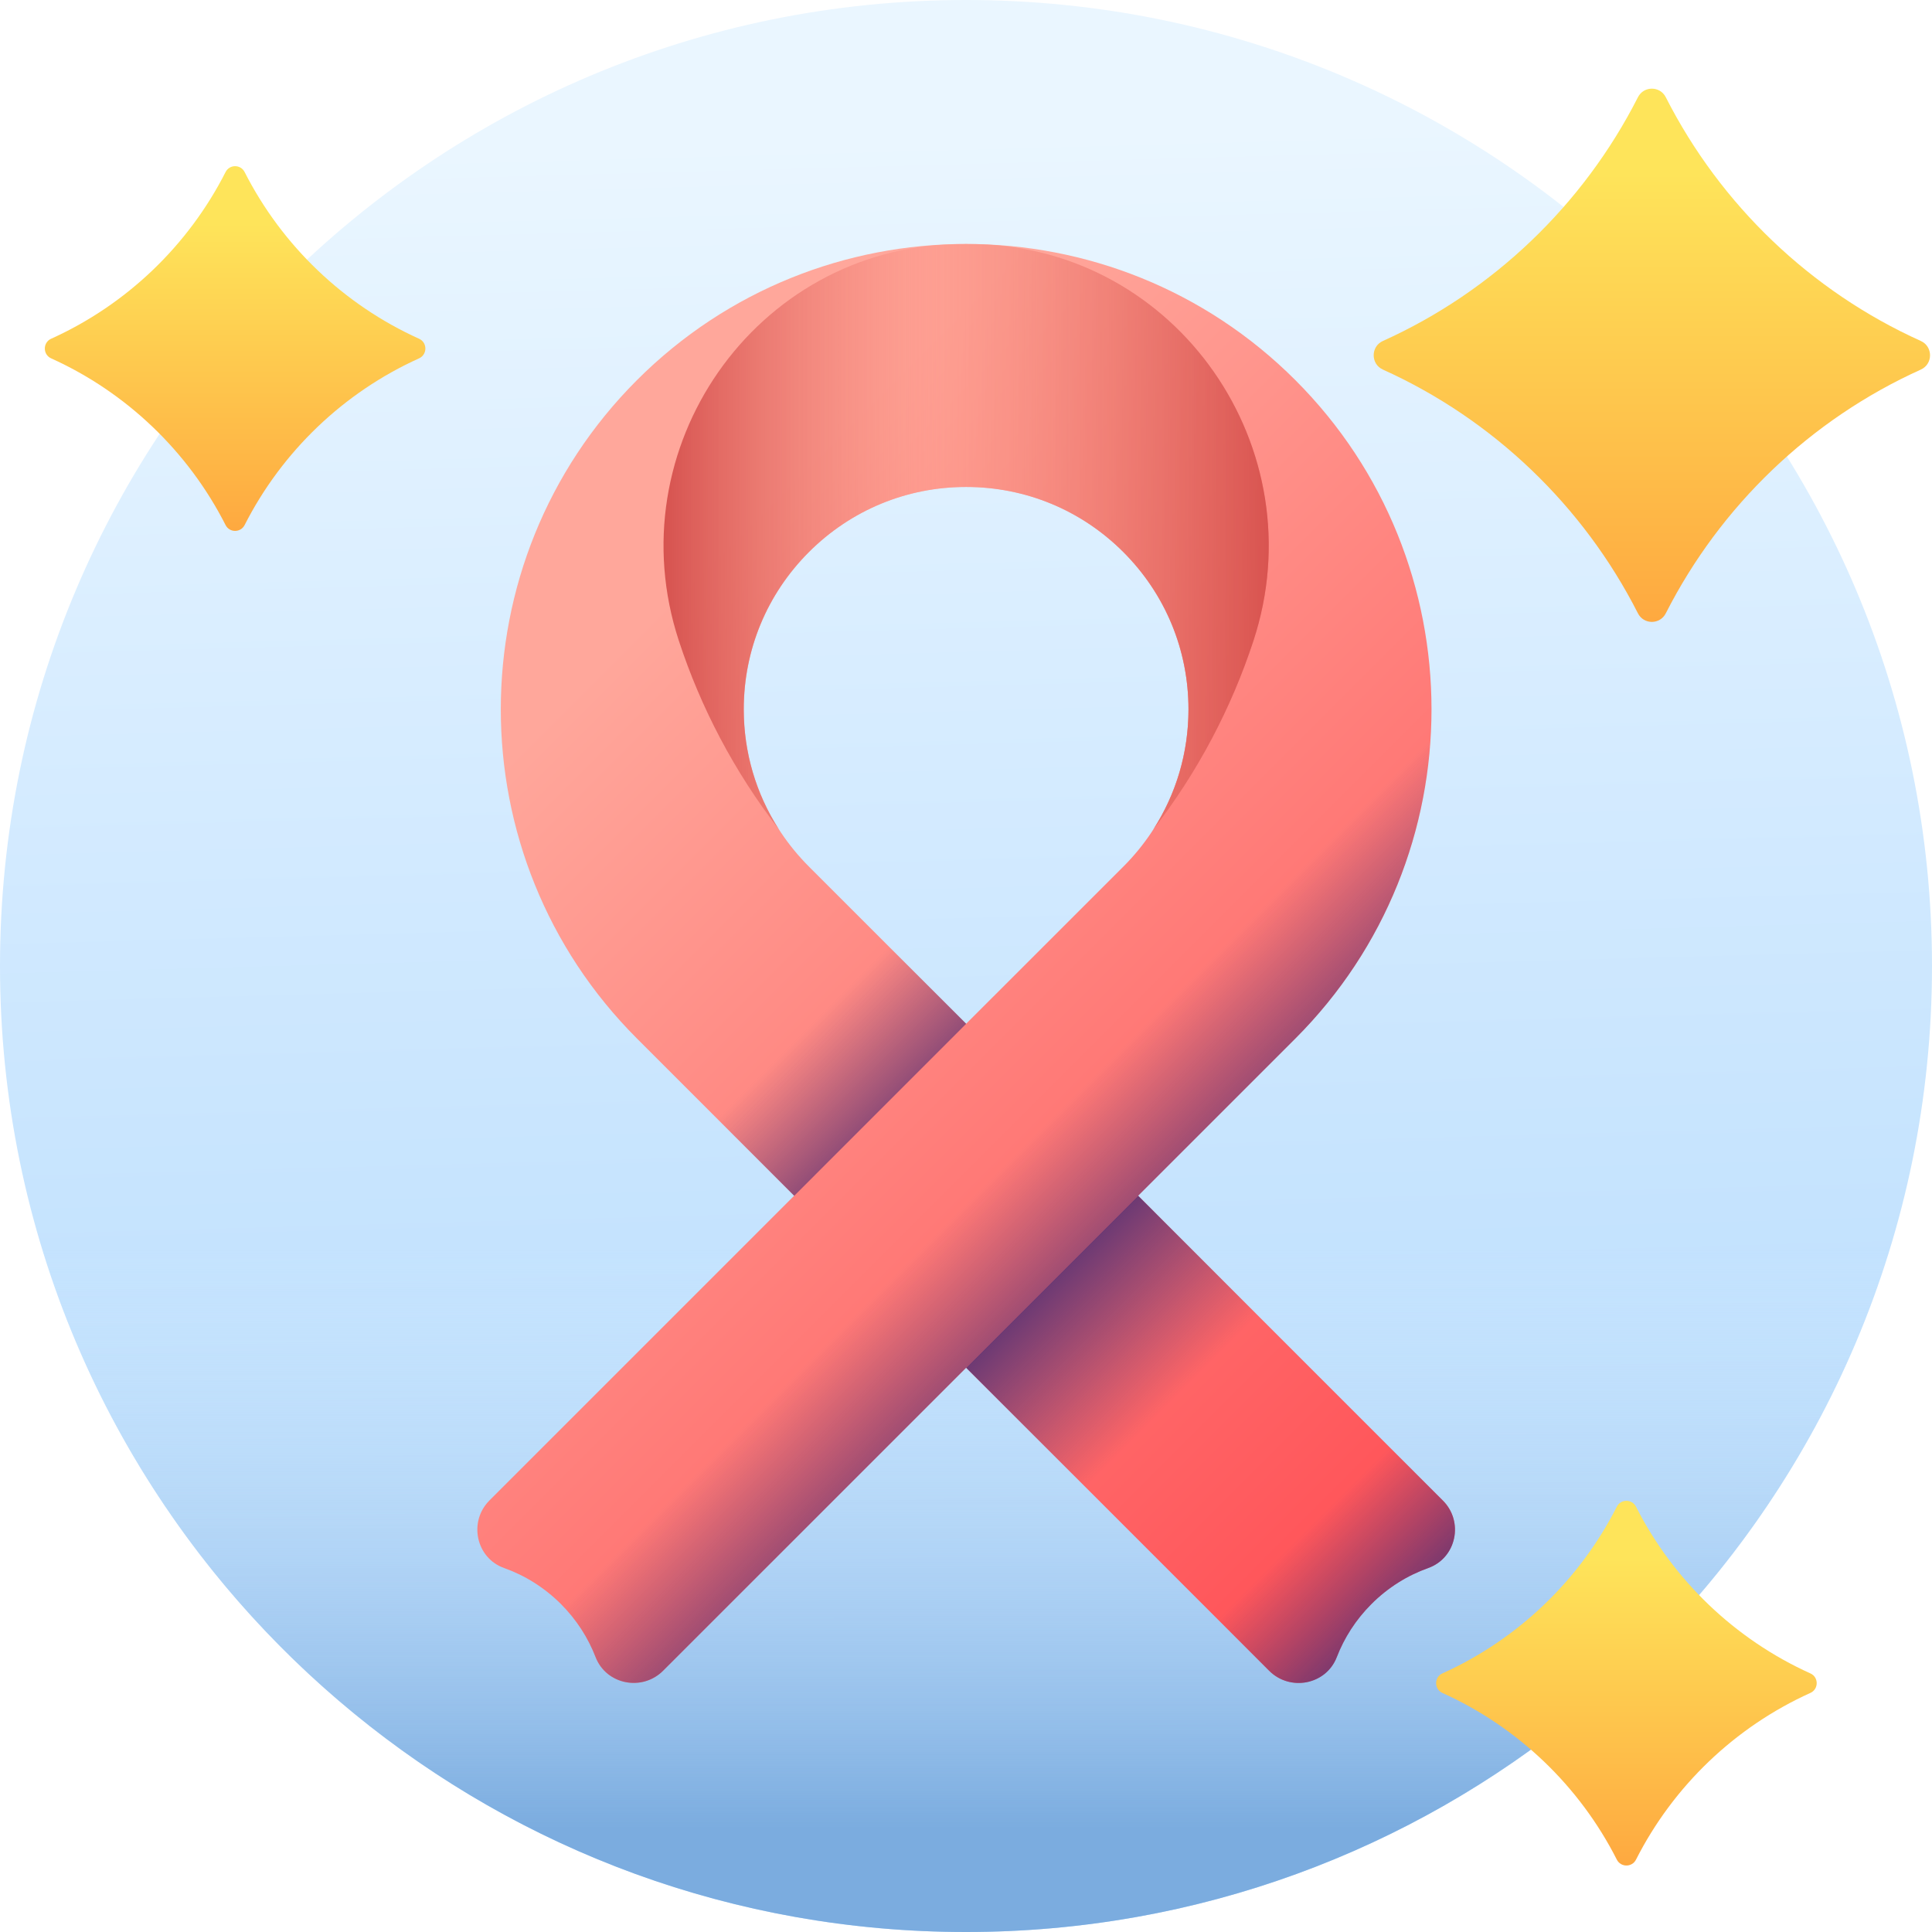
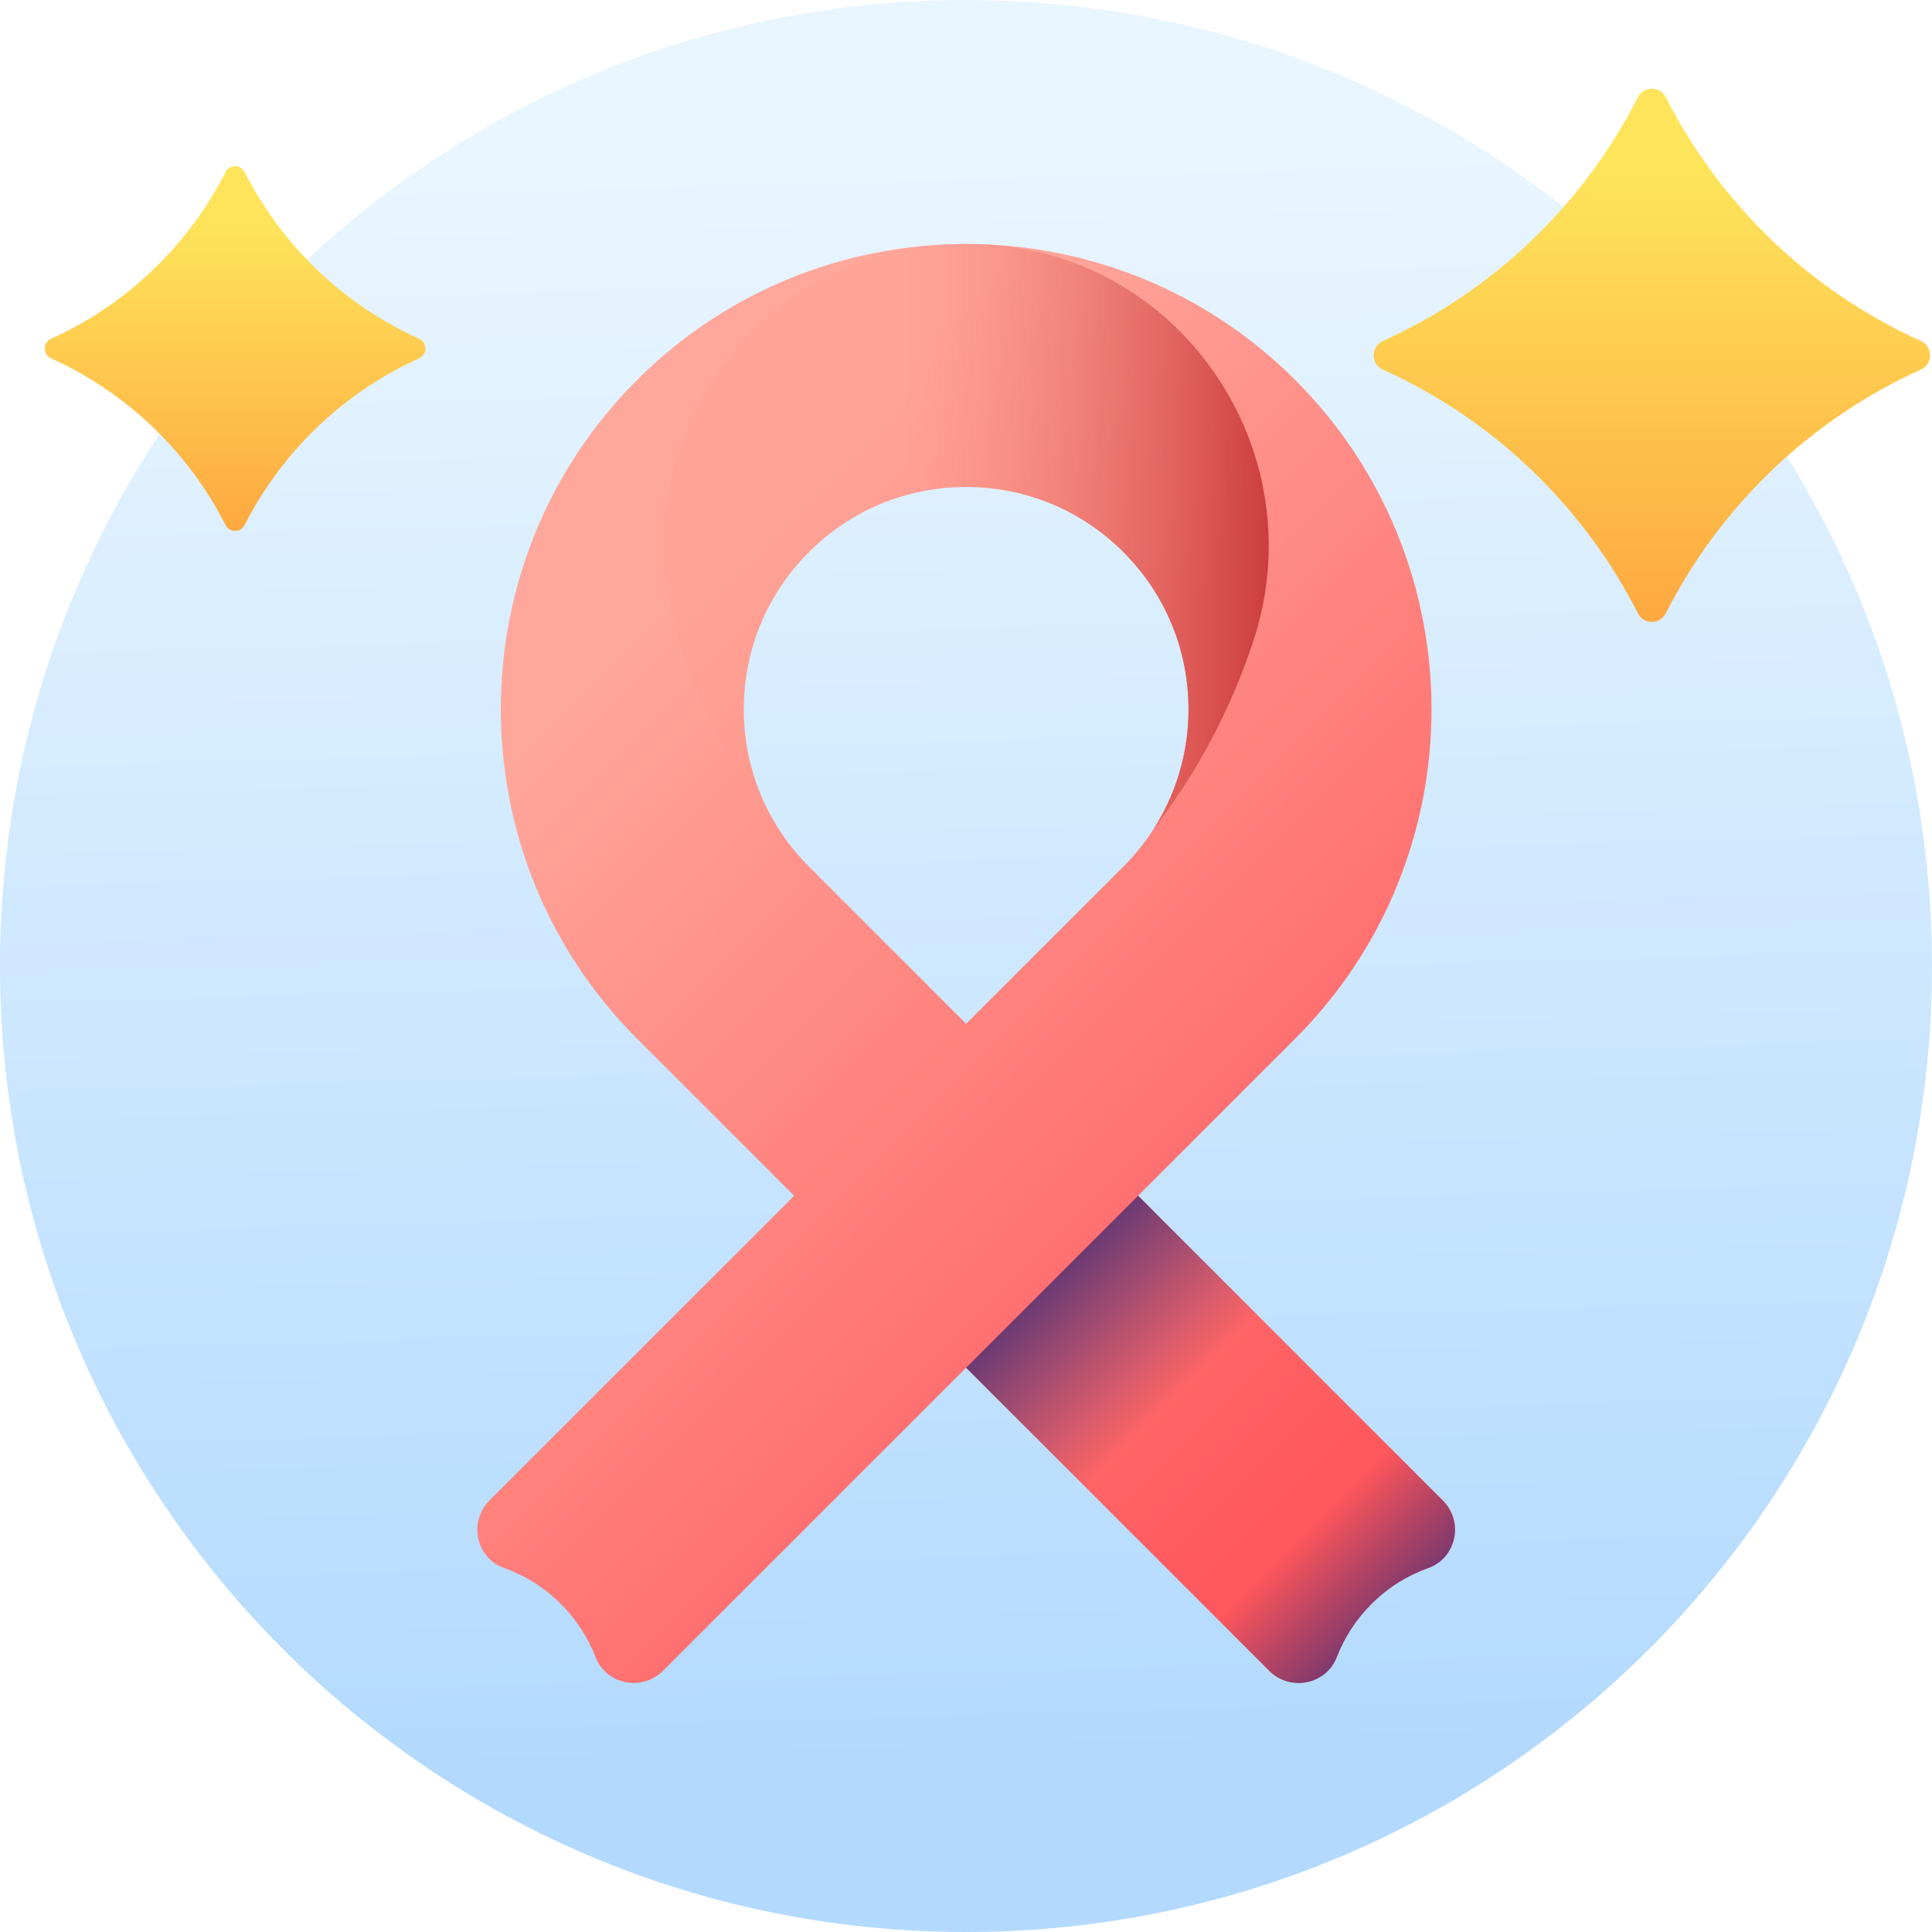
<svg xmlns="http://www.w3.org/2000/svg" width="32" height="32" viewBox="0 0 32 32" fill="none">
  <path d="M16 32C24.837 32 32 24.837 32 16C32 7.163 24.837 0 16 0C7.163 0 0 7.163 0 16C0 24.837 7.163 32 16 32Z" fill="url(#paint0_linear_95_1587)" />
-   <path d="M0.346 19.326C1.877 26.566 8.303 32 15.999 32C23.695 32 30.121 26.566 31.652 19.326H0.346Z" fill="url(#paint1_linear_95_1587)" />
  <g filter="url(#filter0_d_95_1587)">
    <path d="M22.714 25.568C22.989 25.293 23.312 25.093 23.656 24.971C24.122 24.804 24.248 24.203 23.898 23.853L18.851 18.805L21.455 16.201C24.462 13.195 24.462 8.303 21.455 5.296C18.448 2.289 13.556 2.289 10.55 5.296C7.543 8.303 7.543 13.195 10.55 16.201L13.154 18.805L8.106 23.853C7.757 24.203 7.883 24.804 8.348 24.971C8.692 25.093 9.015 25.293 9.291 25.568C9.549 25.827 9.741 26.127 9.865 26.448C10.042 26.904 10.637 27.019 10.983 26.673L16.002 21.654L21.021 26.673C21.367 27.019 21.963 26.904 22.14 26.448C22.264 26.127 22.455 25.827 22.714 25.568ZM16.002 15.957L13.398 13.353C12.703 12.657 12.319 11.732 12.319 10.749C12.319 9.765 12.703 8.84 13.398 8.144C14.094 7.449 15.019 7.066 16.002 7.066C16.986 7.066 17.911 7.449 18.607 8.144C19.302 8.84 19.685 9.765 19.685 10.749C19.685 11.732 19.302 12.657 18.607 13.353L16.002 15.957Z" fill="url(#paint2_linear_95_1587)" />
-     <path d="M21.455 16.201C24.461 13.194 24.461 8.302 21.455 5.295C21.096 4.937 20.71 4.621 20.305 4.348C22.321 7.345 22.006 11.455 19.358 14.103L8.886 24.575C8.628 24.833 8.23 24.835 7.972 24.629C8.044 24.78 8.171 24.907 8.348 24.97C8.692 25.093 9.015 25.292 9.291 25.567C9.549 25.826 9.741 26.127 9.865 26.447C10.042 26.904 10.637 27.018 10.983 26.672L21.455 16.201Z" fill="url(#paint3_linear_95_1587)" />
    <path d="M12.319 10.748C12.319 9.765 12.702 8.84 13.398 8.144C14.094 7.448 15.018 7.065 16.002 7.065C16.986 7.065 17.911 7.448 18.606 8.144C19.302 8.84 19.685 9.765 19.685 10.748C19.685 11.465 19.481 12.15 19.101 12.739C19.844 11.779 20.397 10.721 20.761 9.613C21.804 6.433 19.504 3.11 16.159 3.043C16.054 3.041 15.95 3.041 15.846 3.043C12.5 3.11 10.2 6.433 11.244 9.613C11.607 10.72 12.16 11.779 12.903 12.739C12.524 12.15 12.319 11.465 12.319 10.748Z" fill="url(#paint4_linear_95_1587)" />
-     <path d="M12.319 10.748C12.319 9.765 12.702 8.84 13.398 8.144C14.094 7.448 15.018 7.065 16.002 7.065C16.986 7.065 17.911 7.448 18.606 8.144C19.302 8.84 19.685 9.765 19.685 10.748C19.685 11.465 19.481 12.15 19.101 12.739C19.844 11.779 20.397 10.721 20.761 9.613C21.804 6.433 19.504 3.11 16.159 3.043C16.054 3.041 15.95 3.041 15.846 3.043C12.5 3.11 10.2 6.433 11.244 9.613C11.607 10.72 12.16 11.779 12.903 12.739C12.524 12.15 12.319 11.465 12.319 10.748Z" fill="url(#paint5_linear_95_1587)" />
    <path d="M22.14 26.448C22.264 26.127 22.455 25.827 22.714 25.568C22.989 25.293 23.312 25.093 23.656 24.97C24.122 24.804 24.248 24.202 23.898 23.853L18.851 18.805L16.002 21.654L21.021 26.673C21.367 27.019 21.963 26.904 22.14 26.448Z" fill="url(#paint6_linear_95_1587)" />
-     <path d="M13.155 18.806L16.003 15.957L13.424 13.378L10.576 16.227L13.155 18.806Z" fill="url(#paint7_linear_95_1587)" />
    <path d="M23.657 24.971C24.123 24.805 24.249 24.203 23.899 23.854L22.093 22.047L19.245 24.896L21.022 26.674C21.369 27.02 21.964 26.905 22.141 26.449C22.265 26.128 22.456 25.828 22.715 25.569C22.99 25.293 23.313 25.094 23.657 24.971Z" fill="url(#paint8_linear_95_1587)" />
  </g>
  <path d="M27.129 10.158C26.224 8.377 24.731 6.945 22.904 6.121C22.702 6.029 22.702 5.74 22.904 5.648C24.731 4.824 26.224 3.392 27.129 1.611C27.225 1.421 27.495 1.421 27.591 1.611C28.496 3.392 29.989 4.824 31.816 5.648C32.018 5.74 32.018 6.029 31.816 6.121C29.989 6.945 28.496 8.377 27.591 10.158C27.495 10.348 27.225 10.348 27.129 10.158Z" fill="url(#paint9_linear_95_1587)" />
  <path d="M3.736 8.696C3.117 7.478 2.095 6.499 0.846 5.935C0.708 5.872 0.708 5.674 0.846 5.611C2.095 5.047 3.117 4.068 3.736 2.85C3.802 2.72 3.986 2.72 4.052 2.85C4.671 4.068 5.692 5.047 6.942 5.611C7.08 5.674 7.08 5.872 6.942 5.935C5.692 6.499 4.671 7.478 4.052 8.696C3.986 8.826 3.801 8.826 3.736 8.696Z" fill="url(#paint10_linear_95_1587)" />
-   <path d="M26.78 30.802C26.162 29.583 25.14 28.604 23.89 28.04C23.752 27.977 23.752 27.779 23.89 27.717C25.14 27.153 26.161 26.174 26.78 24.955C26.846 24.826 27.031 24.826 27.097 24.955C27.715 26.174 28.737 27.153 29.986 27.717C30.125 27.779 30.125 27.977 29.986 28.04C28.737 28.604 27.715 29.583 27.097 30.802C27.031 30.931 26.846 30.931 26.78 30.802Z" fill="url(#paint11_linear_95_1587)" />
  <defs>
    <filter id="filter0_d_95_1587" x="4.906" y="1.041" width="22.193" height="29.834" filterUnits="userSpaceOnUse" color-interpolation-filters="sRGB">
      <feFlood flood-opacity="0" result="BackgroundImageFix" />
      <feColorMatrix in="SourceAlpha" type="matrix" values="0 0 0 0 0 0 0 0 0 0 0 0 0 0 0 0 0 0 127 0" result="hardAlpha" />
      <feOffset dy="1" />
      <feGaussianBlur stdDeviation="1.5" />
      <feComposite in2="hardAlpha" operator="out" />
      <feColorMatrix type="matrix" values="0 0 0 0 0 0 0 0 0 0 0 0 0 0 0 0 0 0 0.25 0" />
      <feBlend mode="normal" in2="BackgroundImageFix" result="effect1_dropShadow_95_1587" />
      <feBlend mode="normal" in="SourceGraphic" in2="effect1_dropShadow_95_1587" result="shape" />
    </filter>
    <linearGradient id="paint0_linear_95_1587" x1="15.329" y1="2.253" x2="16.062" y2="29.139" gradientUnits="userSpaceOnUse">
      <stop stop-color="#EAF6FF" />
      <stop offset="1" stop-color="#B3DAFE" />
    </linearGradient>
    <linearGradient id="paint1_linear_95_1587" x1="15.999" y1="20.697" x2="15.999" y2="30.278" gradientUnits="userSpaceOnUse">
      <stop stop-color="#D8ECFE" stop-opacity="0" />
      <stop offset="0.666" stop-color="#9BC2EA" stop-opacity="0.666" />
      <stop offset="1" stop-color="#7BACDF" />
    </linearGradient>
    <linearGradient id="paint2_linear_95_1587" x1="9.85" y1="10.127" x2="27.516" y2="27.794" gradientUnits="userSpaceOnUse">
      <stop stop-color="#FFA79B" />
      <stop offset="1" stop-color="#FF3A44" />
    </linearGradient>
    <linearGradient id="paint3_linear_95_1587" x1="17.328" y1="17.604" x2="19.688" y2="19.964" gradientUnits="userSpaceOnUse">
      <stop stop-color="#5B3374" stop-opacity="0" />
      <stop offset="1" stop-color="#5B3374" />
    </linearGradient>
    <linearGradient id="paint4_linear_95_1587" x1="22" y1="7.89" x2="14.999" y2="7.89" gradientUnits="userSpaceOnUse">
      <stop stop-color="#BD2427" />
      <stop offset="1" stop-color="#FF998B" stop-opacity="0.24" />
    </linearGradient>
    <linearGradient id="paint5_linear_95_1587" x1="15.599" y1="7.89" x2="9.514" y2="7.89" gradientUnits="userSpaceOnUse">
      <stop stop-color="#FF998B" stop-opacity="0.24" />
      <stop offset="1" stop-color="#BD2427" />
    </linearGradient>
    <linearGradient id="paint6_linear_95_1587" x1="19.406" y1="22.209" x2="17.185" y2="19.988" gradientUnits="userSpaceOnUse">
      <stop stop-color="#5B3374" stop-opacity="0" />
      <stop offset="1" stop-color="#5B3374" />
    </linearGradient>
    <linearGradient id="paint7_linear_95_1587" x1="13.301" y1="16.103" x2="15.249" y2="18.052" gradientUnits="userSpaceOnUse">
      <stop stop-color="#5B3374" stop-opacity="0" />
      <stop offset="1" stop-color="#5B3374" />
    </linearGradient>
    <linearGradient id="paint8_linear_95_1587" x1="21.588" y1="24.391" x2="23.333" y2="26.136" gradientUnits="userSpaceOnUse">
      <stop stop-color="#5B3374" stop-opacity="0" />
      <stop offset="1" stop-color="#5B3374" />
    </linearGradient>
    <linearGradient id="paint9_linear_95_1587" x1="27.36" y1="2.865" x2="27.36" y2="12.534" gradientUnits="userSpaceOnUse">
      <stop stop-color="#FEE45A" />
      <stop offset="1" stop-color="#FE9738" />
    </linearGradient>
    <linearGradient id="paint10_linear_95_1587" x1="3.894" y1="3.708" x2="3.894" y2="10.321" gradientUnits="userSpaceOnUse">
      <stop stop-color="#FEE45A" />
      <stop offset="1" stop-color="#FE9738" />
    </linearGradient>
    <linearGradient id="paint11_linear_95_1587" x1="26.938" y1="25.813" x2="26.938" y2="32.427" gradientUnits="userSpaceOnUse">
      <stop stop-color="#FEE45A" />
      <stop offset="1" stop-color="#FE9738" />
    </linearGradient>
  </defs>
</svg>